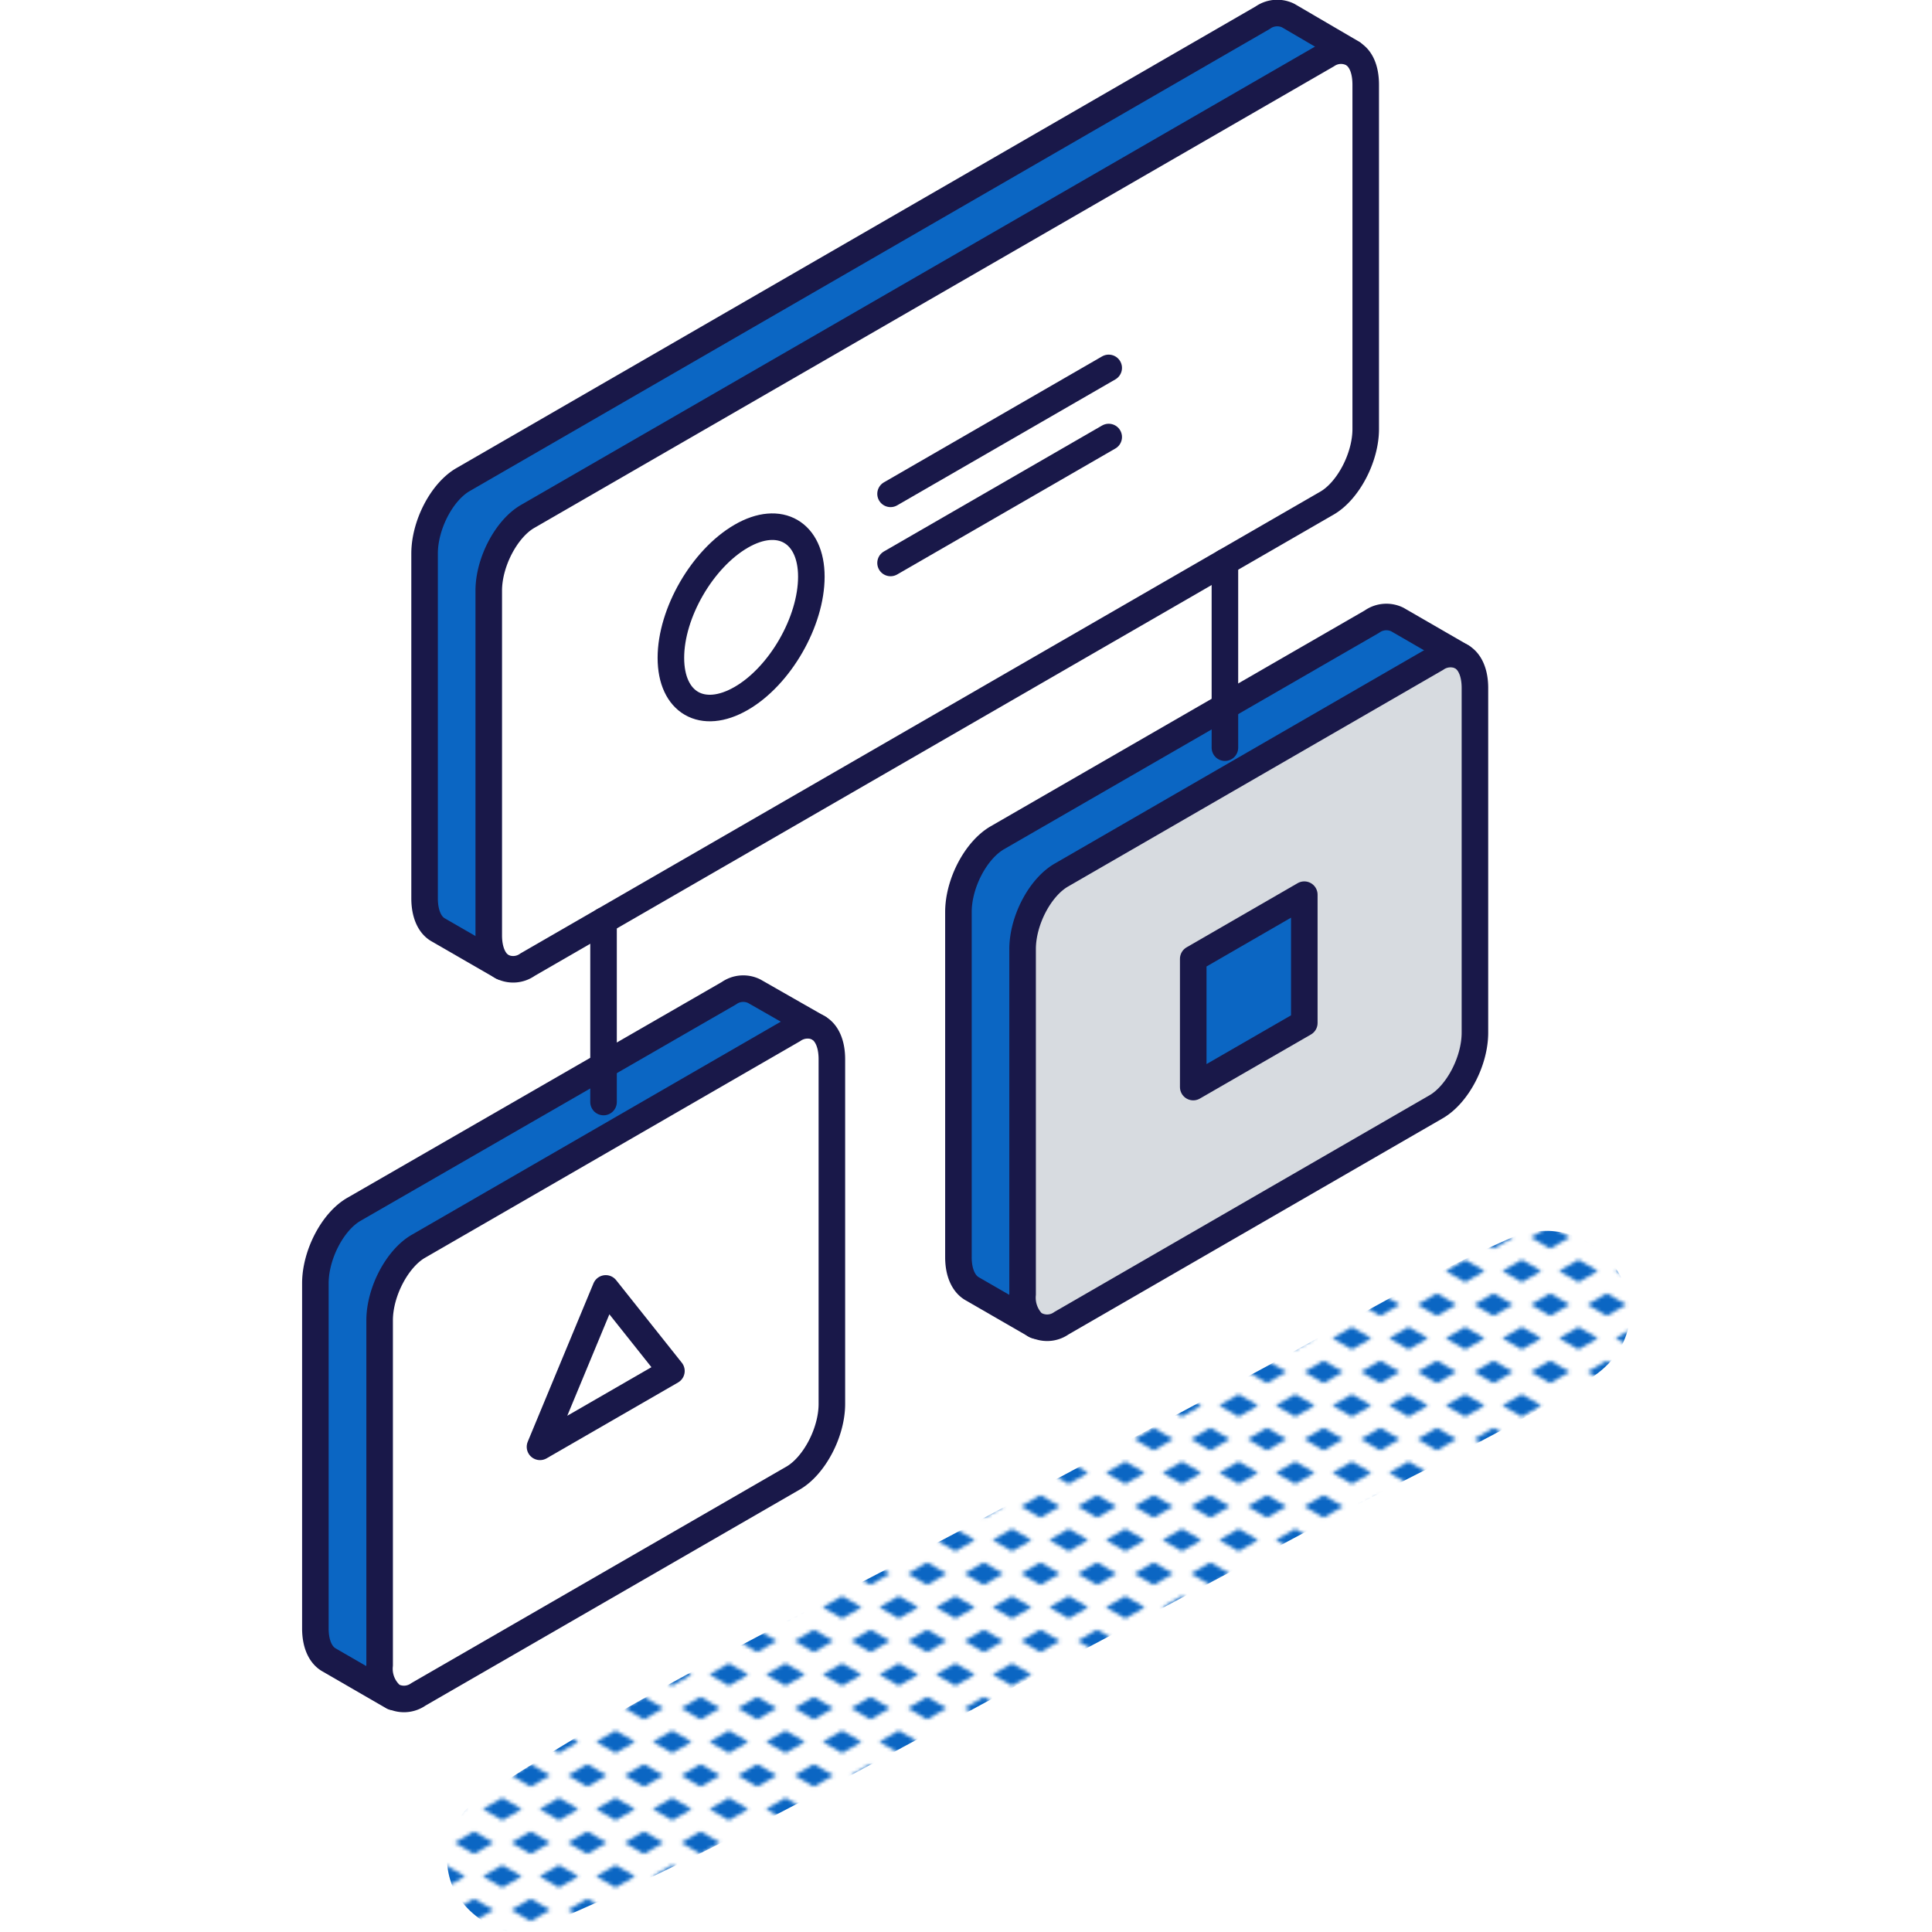
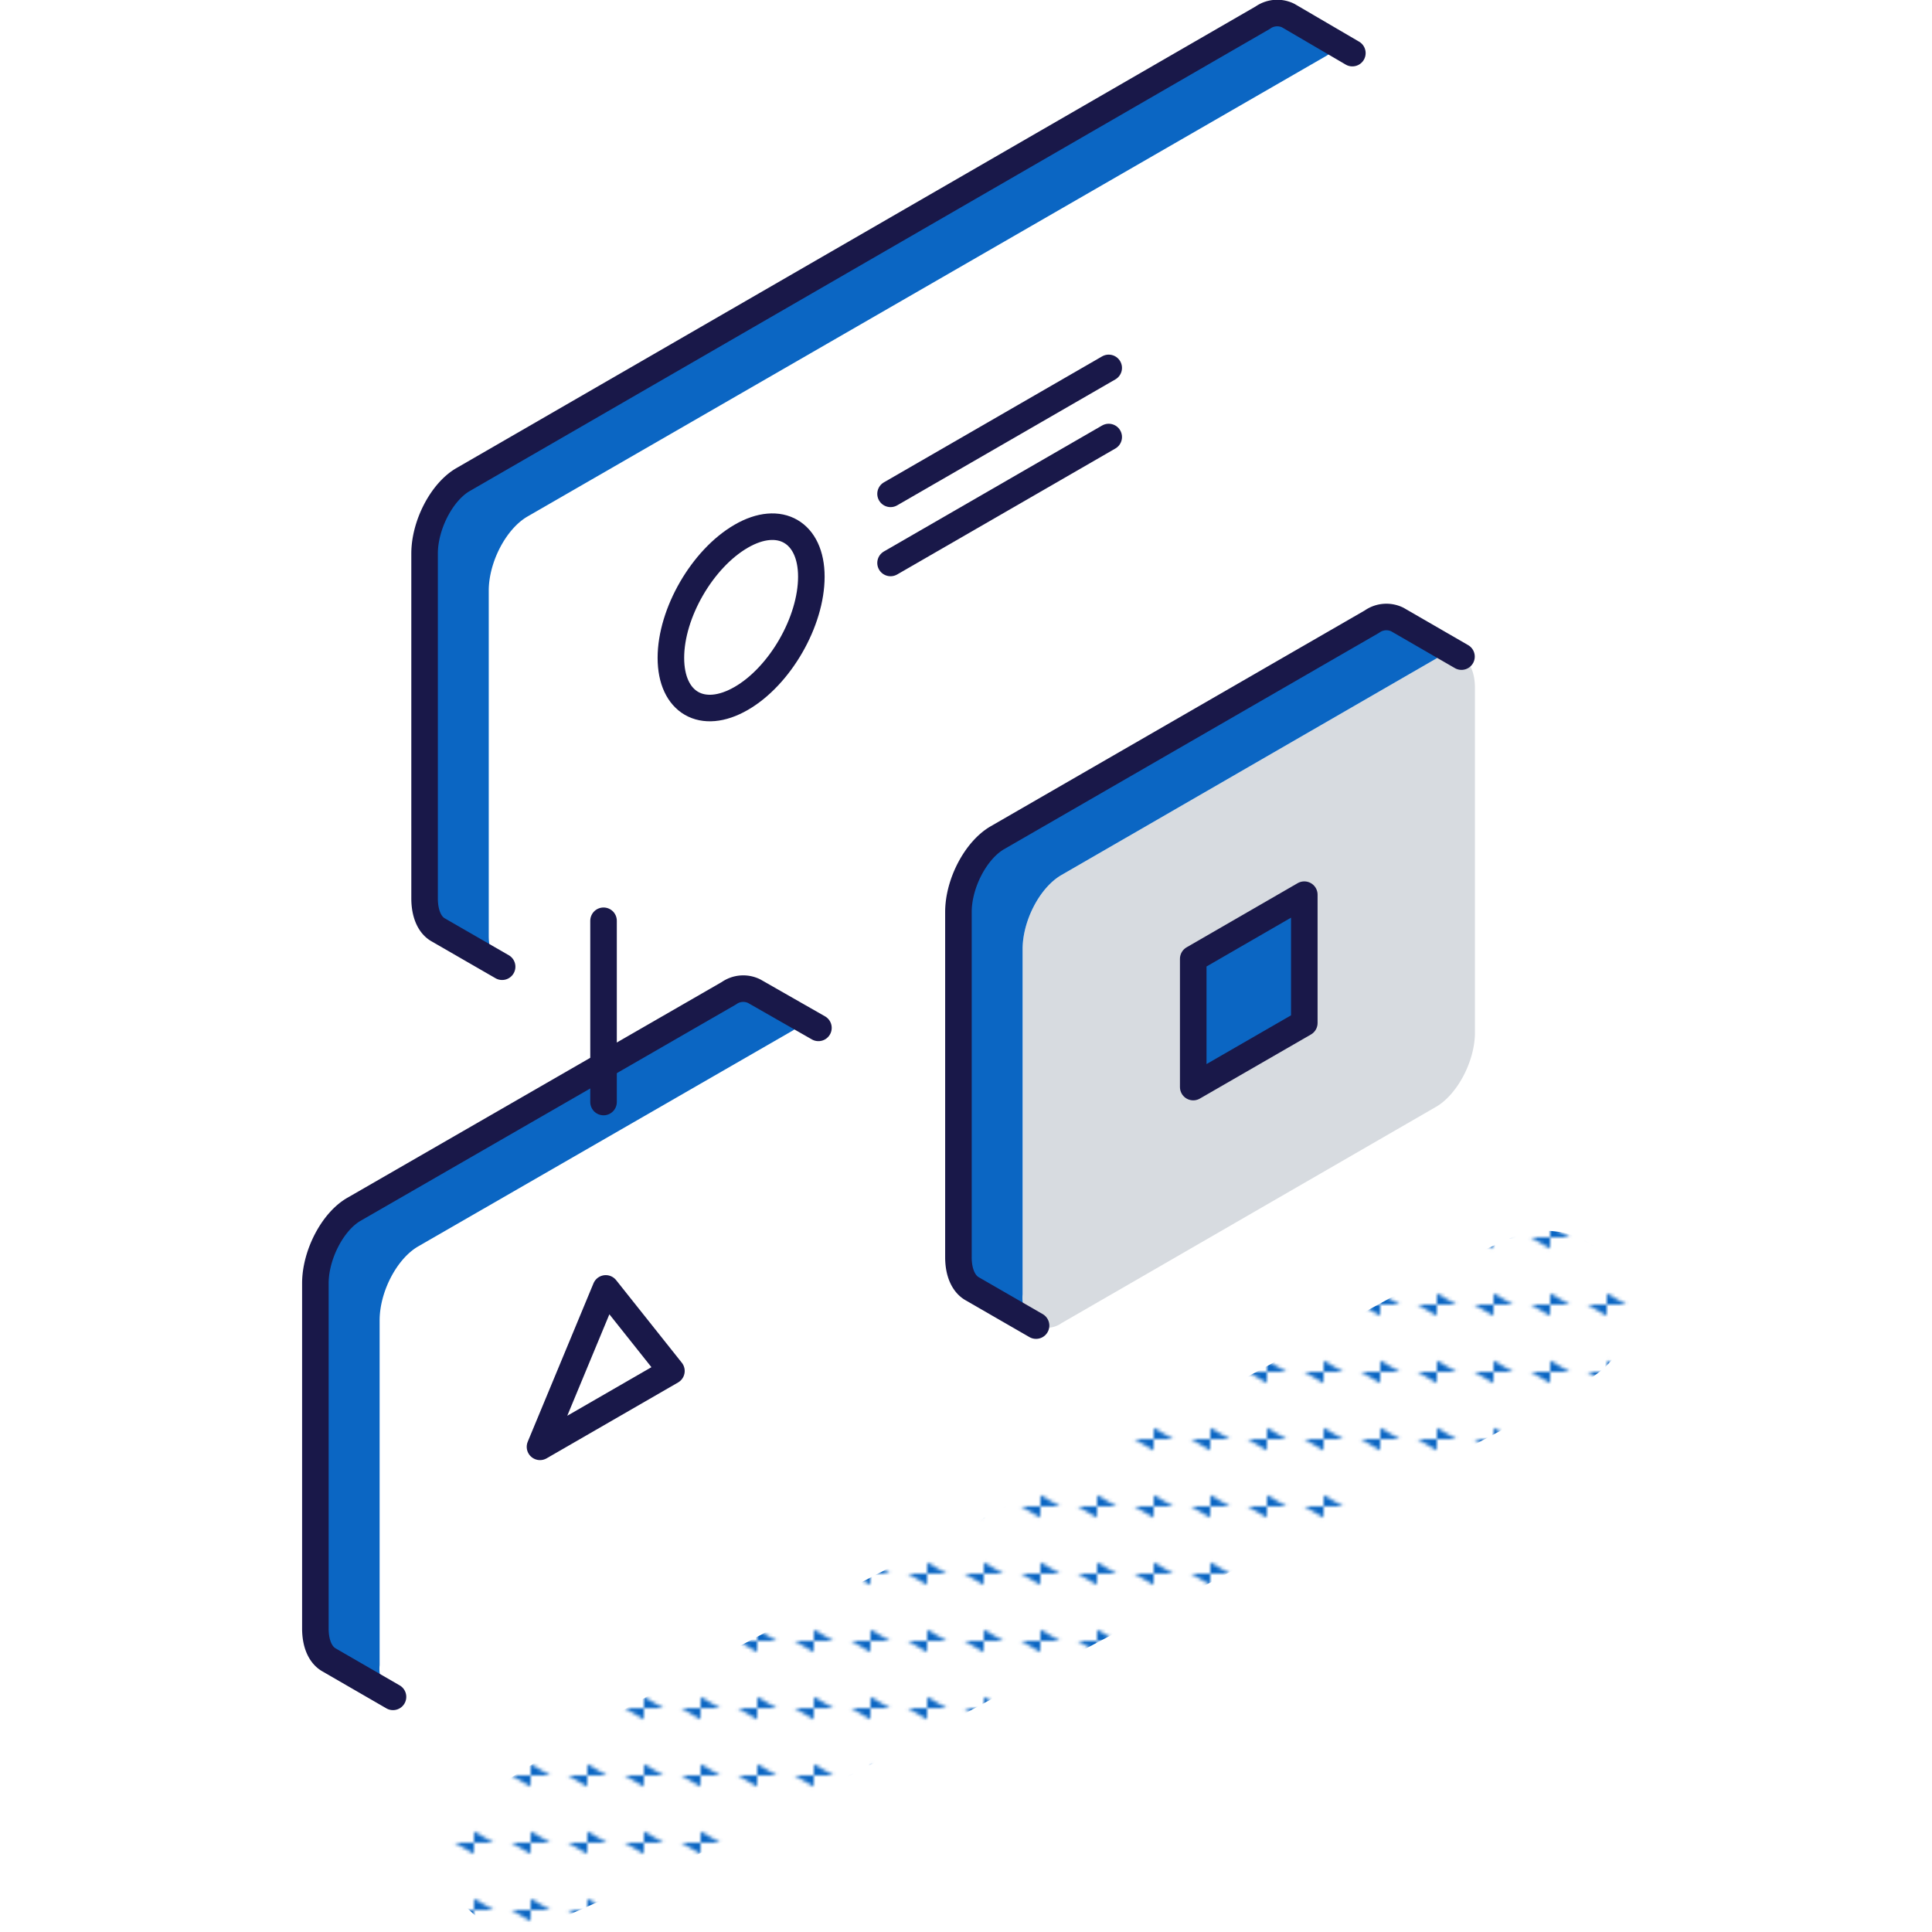
<svg xmlns="http://www.w3.org/2000/svg" id="SvgjsSvg5505" width="288" height="288">
  <defs id="SvgjsDefs5506" />
  <g id="SvgjsG5507">
    <svg viewBox="0 0 150.03 218.3" width="288" height="288">
      <defs>
        <pattern id="a" width="16" height="19" data-name="New Pattern Swatch 3" patternTransform="matrix(.4 0 0 .4 13.02 -4.59)" patternUnits="userSpaceOnUse" viewBox="0 0 16 19">
          <rect width="16" height="19" fill="none" />
-           <polygon fill="#0b66c3" points="16 22.18 10.5 19 16 15.82 21.5 19 16 22.18" class="color969a9e svgShape" />
-           <polygon fill="#0b66c3" points="8 12.68 2.5 9.5 8 6.33 13.5 9.5 8 12.68" class="color969a9e svgShape" />
          <polygon fill="#0b66c3" points="0 22.18 -5.5 19 0 15.82 5.5 19 0 22.18" class="color969a9e svgShape" />
          <polygon fill="#0b66c3" points="16 3.18 10.5 0 16 -3.17 21.5 0 16 3.18" class="color969a9e svgShape" />
-           <polygon fill="#0b66c3" points="0 3.18 -5.5 0 0 -3.17 5.5 0 0 3.18" class="color969a9e svgShape" />
        </pattern>
      </defs>
      <g data-name="Layer 2">
        <path fill="url(#a)" d="M136.31,140c-10,4.38-19.55,10.25-29.19,15.39L78,171c-19.27,10.35-39.43,19.91-57.68,32A8.2,8.2,0,0,0,17,213.14c1.46,3.33,5.81,6.3,9.61,4.72,20.59-8.61,40.13-20,59.84-30.47q14.58-7.71,29.14-15.47c9.93-5.3,20.44-10.08,29.92-16.14C155.69,149.31,146.89,135.37,136.31,140Z" />
        <path fill="#d7dbe0" d="M132.52,77.74v38.94c0,3.23-2,7-4.39,8.38L85.8,149.51a2.8,2.8,0,0,1-2.87.22l-.18-.1a4.11,4.11,0,0,1-1.34-3.44V107.24c0-3.23,2-7,4.39-8.37l42.33-24.45a2.85,2.85,0,0,1,2.81-.26C131.91,74.68,132.52,75.93,132.52,77.74Zm-19.28,37.85v-14.5l-12.55,7.25v14.49Z" class="colord7dce0 svgShape" />
        <path fill="#0b66c3" d="M123.75,70l7.19,4.16a2.85,2.85,0,0,0-2.81.26L85.8,98.87c-2.42,1.39-4.39,5.14-4.39,8.37v39a4.11,4.11,0,0,0,1.34,3.44l-7.07-4.08c-.93-.54-1.52-1.79-1.52-3.55V103.05c0-3.23,2-7,4.38-8.38l42.34-24.43A2.81,2.81,0,0,1,123.75,70Z" class="color3a3a3a svgShape" />
        <path fill="#ffffff" d="M120.18,9.53V48.48c0,3.23-2,7-4.38,8.37L25.47,109a2.8,2.8,0,0,1-2.87.23c-.93-.53-1.51-1.78-1.51-3.54V66.74c0-3.23,2-7,4.38-8.38L115.8,6.22A2.81,2.81,0,0,1,118.6,6C119.57,6.47,120.18,7.73,120.18,9.53ZM49.61,78.92c4.38-2.53,7.93-8.69,7.93-13.76S54,58.05,49.61,60.59s-7.94,8.68-7.94,13.74S45.22,81.45,49.61,78.92Z" class="colorfff svgShape" />
        <path fill="#0b66c3" d="M111.42,1.79,118.6,6a2.81,2.81,0,0,0-2.8.27L25.47,58.36c-2.42,1.4-4.38,5.15-4.38,8.38v39c0,1.76.58,3,1.51,3.54l-7.25-4.18c-.93-.54-1.51-1.79-1.51-3.55V62.55c0-3.23,1.95-7,4.38-8.38L108.54,2A2.82,2.82,0,0,1,111.42,1.79Z" class="color3a3a3a svgShape" />
        <polygon fill="#0b66c3" points="113.24 101.09 113.24 115.59 100.69 122.83 100.69 108.34 113.24 101.09" class="color3a3a3a svgShape" />
        <path fill="#ffffff" d="M59.86 119.68v38.95c0 3.23-2 7-4.38 8.38L13.14 191.45a2.82 2.82 0 01-2.87.23l-.17-.11a4 4 0 01-1.34-3.43V149.19c0-3.23 2-7 4.38-8.37l42.34-24.45a2.86 2.86 0 012.74-.3l.12.07C59.27 116.67 59.86 117.91 59.86 119.68zM41.73 154.91l-7.42-9.33-7.43 17.9zM58.34 116.14l-.12-.07z" class="colorfff svgShape" />
        <path fill="#0b66c3" d="M51.09,112l7.13,4.12a2.86,2.86,0,0,0-2.74.3L13.14,140.82c-2.43,1.39-4.38,5.14-4.38,8.37v38.95a4,4,0,0,0,1.34,3.43L3,187.49C2.09,187,1.5,185.72,1.5,184V145c0-3.22,2-7,4.38-8.37l42.34-24.45A2.8,2.8,0,0,1,51.09,112Z" class="color3a3a3a svgShape" />
        <path fill="#ffffff" d="M57.54,65.16c0,5.07-3.55,11.23-7.93,13.76s-7.94.48-7.94-4.59,3.55-11.22,7.94-13.74S57.54,60.11,57.54,65.16Z" class="colorfff svgShape" />
        <polygon fill="#ffffff" points="34.31 145.58 41.73 154.91 26.88 163.48 34.31 145.58" class="colorfff svgShape" />
-         <path fill="none" stroke="#191849" stroke-linecap="round" stroke-linejoin="round" stroke-width="3" d="M118.6 6c1 .52 1.58 1.78 1.58 3.58V48.48c0 3.23-2 7-4.38 8.37L25.47 109a2.8 2.8 0 01-2.87.23c-.92-.54-1.51-1.78-1.51-3.54V66.74c0-3.23 2-7 4.38-8.38L115.8 6.22A2.81 2.81 0 01118.6 6zM10.1 191.57a4 4 0 01-1.34-3.43V149.19c0-3.23 2-7 4.38-8.37l42.34-24.45a2.86 2.86 0 012.74-.3l.12.07c.93.53 1.52 1.77 1.52 3.54v38.95c0 3.23-2 7-4.38 8.38L13.14 191.45a2.82 2.82 0 01-2.87.23M82.93 149.73a2.8 2.8 0 002.87-.22l42.33-24.45c2.42-1.4 4.39-5.15 4.39-8.38V77.74c0-1.81-.61-3.06-1.58-3.58a2.85 2.85 0 00-2.81.26L85.8 98.87c-2.42 1.39-4.39 5.14-4.39 8.37v39a4.11 4.11 0 001.34 3.44" class="colorStroke373a3a svgStroke" />
        <path fill="none" stroke="#191849" stroke-linecap="round" stroke-linejoin="round" stroke-width="3" d="M57.54,65.16c0-5-3.55-7.11-7.93-4.57s-7.94,8.68-7.94,13.74,3.55,7.12,7.94,4.59S57.54,70.23,57.54,65.16Z" class="colorStroke373a3a svgStroke" />
        <line x1="66.49" x2="91.14" y1="55.8" y2="41.57" fill="none" stroke="#191849" stroke-linecap="round" stroke-linejoin="round" stroke-width="3" class="colorStroke373a3a svgStroke" />
        <line x1="66.49" x2="91.14" y1="63.61" y2="49.38" fill="none" stroke="#191849" stroke-linecap="round" stroke-linejoin="round" stroke-width="3" class="colorStroke373a3a svgStroke" />
        <polygon fill="none" stroke="#191849" stroke-linecap="round" stroke-linejoin="round" stroke-width="3" points="41.73 154.91 34.31 145.58 26.88 163.48 41.73 154.91" class="colorStroke373a3a svgStroke" />
        <polygon fill="none" stroke="#191849" stroke-linecap="round" stroke-linejoin="round" stroke-width="3" points="113.24 101.09 100.69 108.34 100.69 122.83 113.24 115.59 113.24 101.09" class="colorStroke373a3a svgStroke" />
        <path fill="none" stroke="#191849" stroke-linecap="round" stroke-linejoin="round" stroke-width="3" d="M22.6 109.23l-7.25-4.18c-.93-.54-1.51-1.79-1.51-3.55V62.55c0-3.23 1.95-7 4.38-8.38L108.54 2a2.82 2.82 0 012.88-.24L118.67 6M58.34 116.14L51.09 112a2.8 2.8 0 00-2.87.23L5.88 136.63C3.46 138 1.5 141.78 1.5 145V184c0 1.77.59 3 1.52 3.54l7.25 4.19M131 74.19L123.75 70a2.81 2.81 0 00-2.87.24L78.54 94.67c-2.42 1.41-4.38 5.15-4.38 8.38v39c0 1.76.59 3 1.52 3.55l7.25 4.18" class="colorStroke373a3a svgStroke" />
        <line x1="34.06" x2="34.06" y1="124.52" y2="104.04" fill="none" stroke="#191849" stroke-linecap="round" stroke-linejoin="round" stroke-width="3" class="colorStroke373a3a svgStroke" />
-         <line x1="104.27" x2="104.27" y1="84.48" y2="63.51" fill="none" stroke="#191849" stroke-linecap="round" stroke-linejoin="round" stroke-width="3" class="colorStroke373a3a svgStroke" />
      </g>
    </svg>
  </g>
</svg>